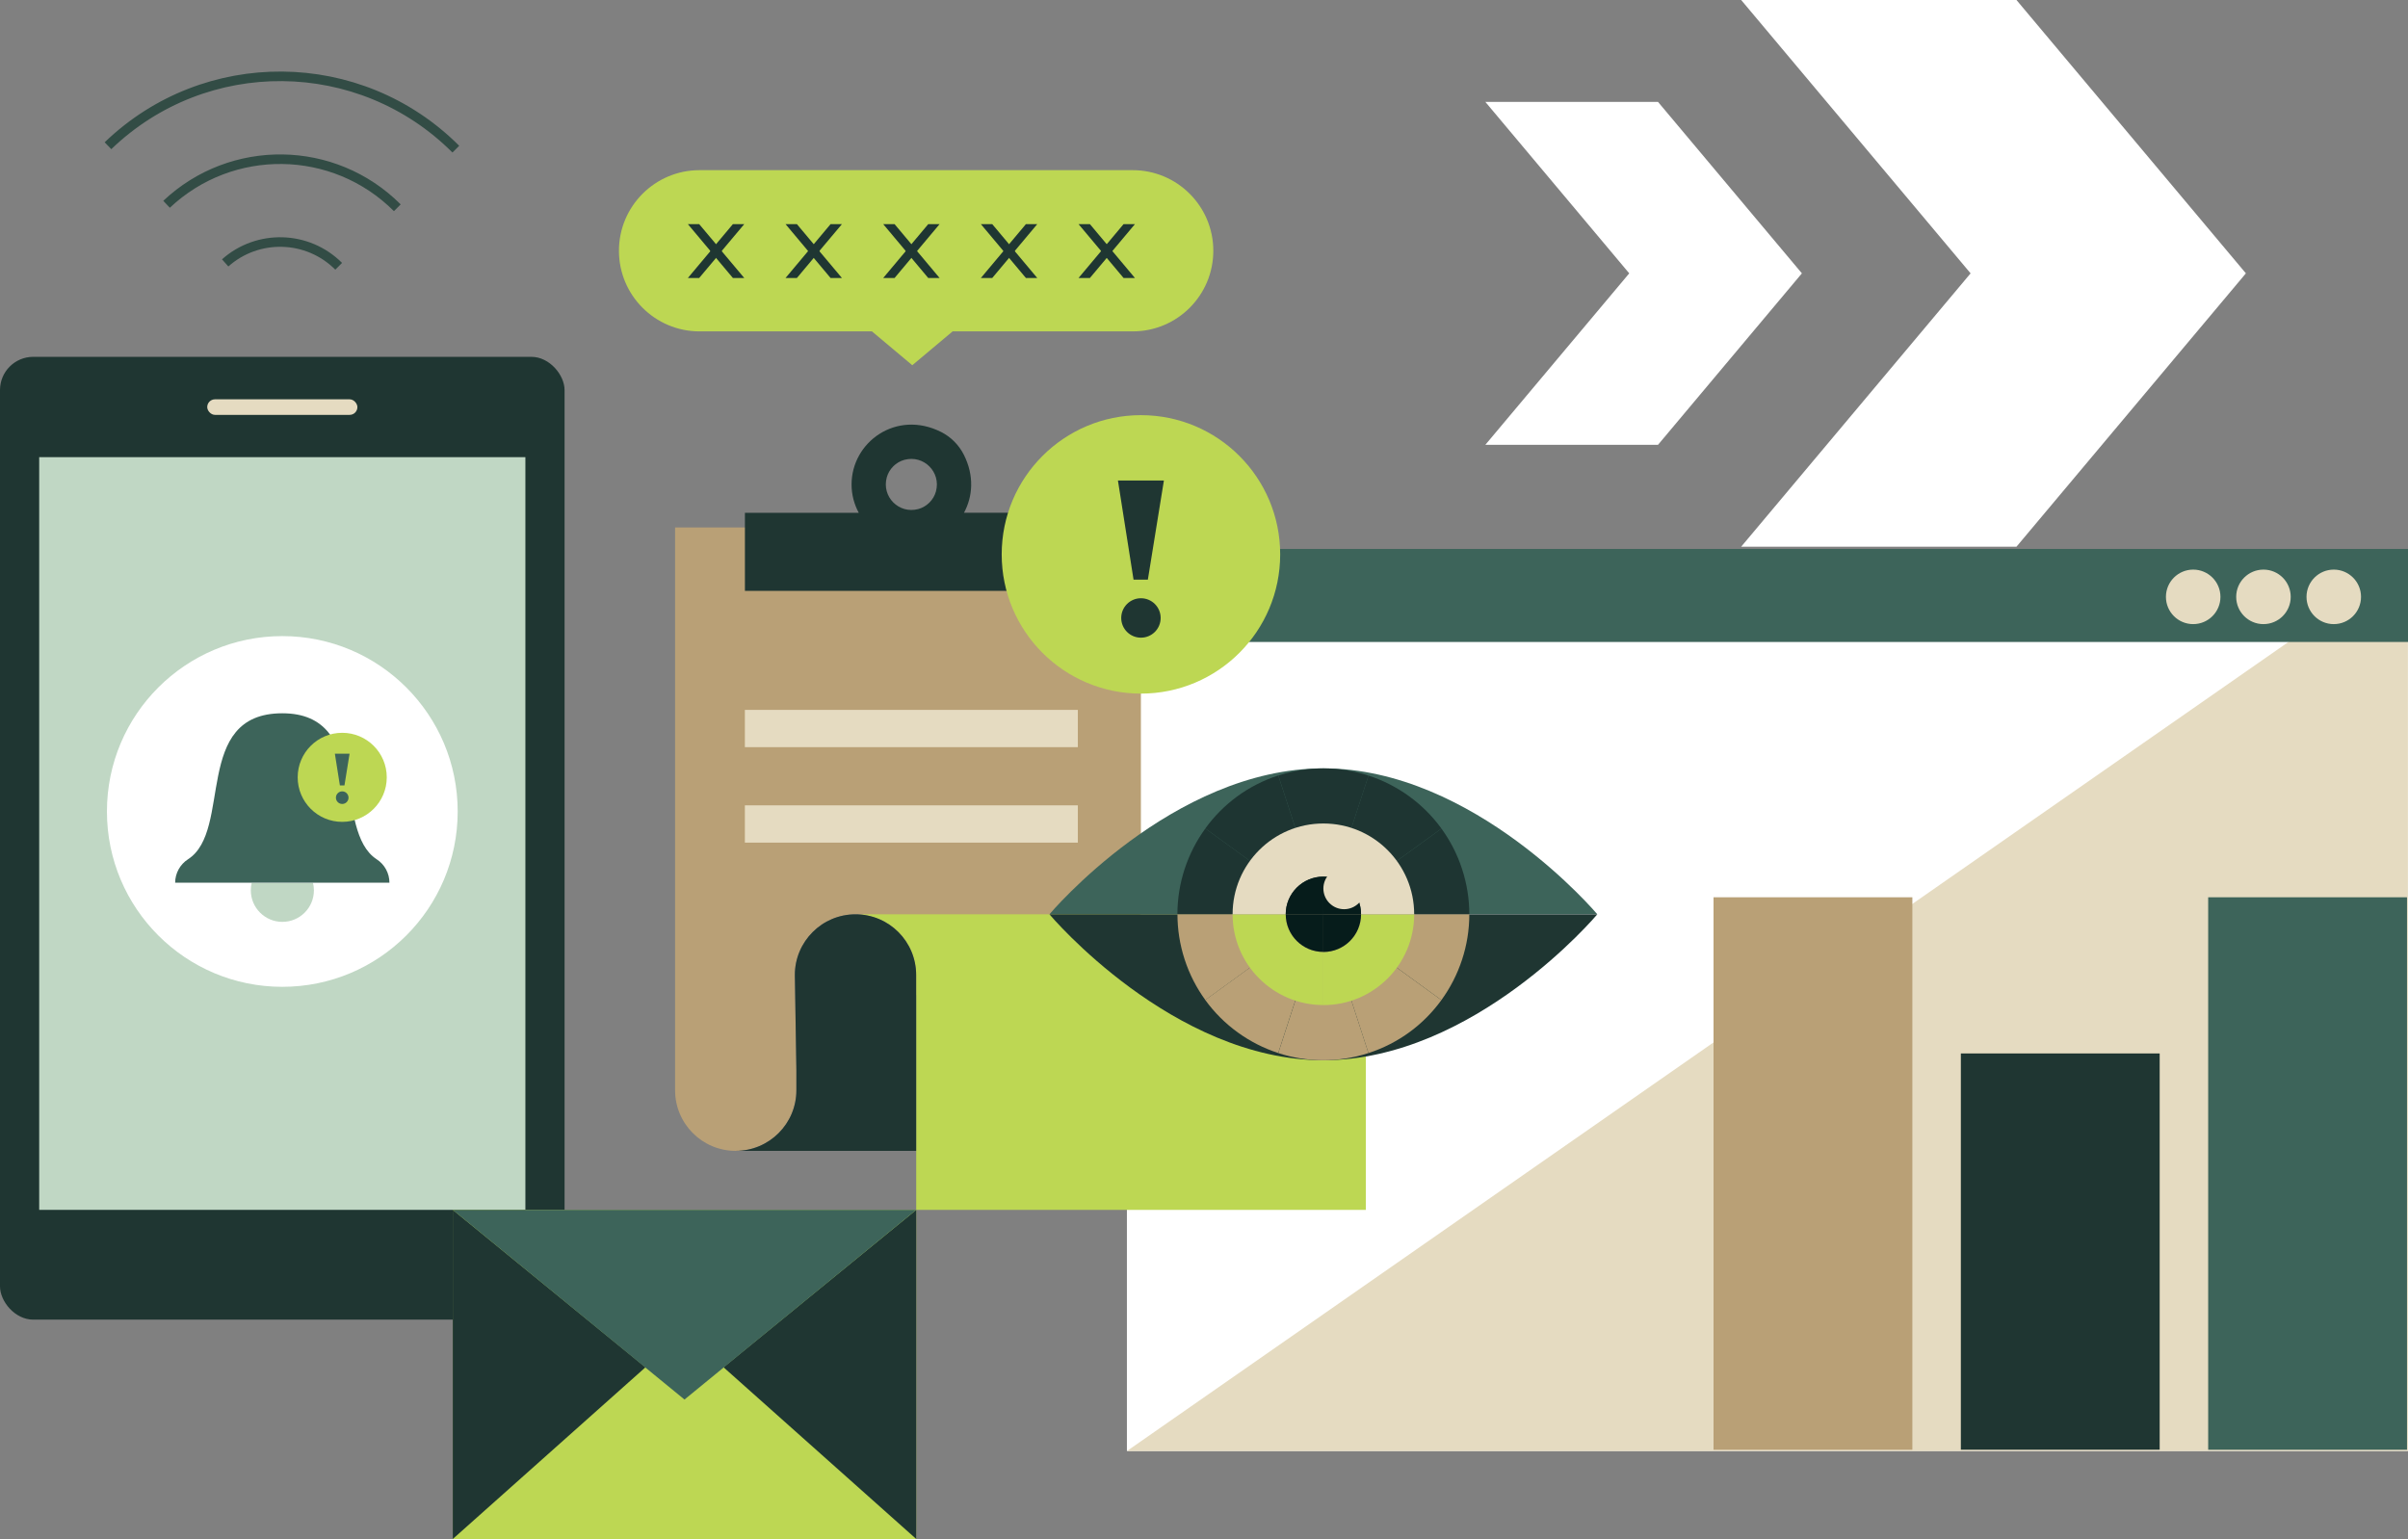
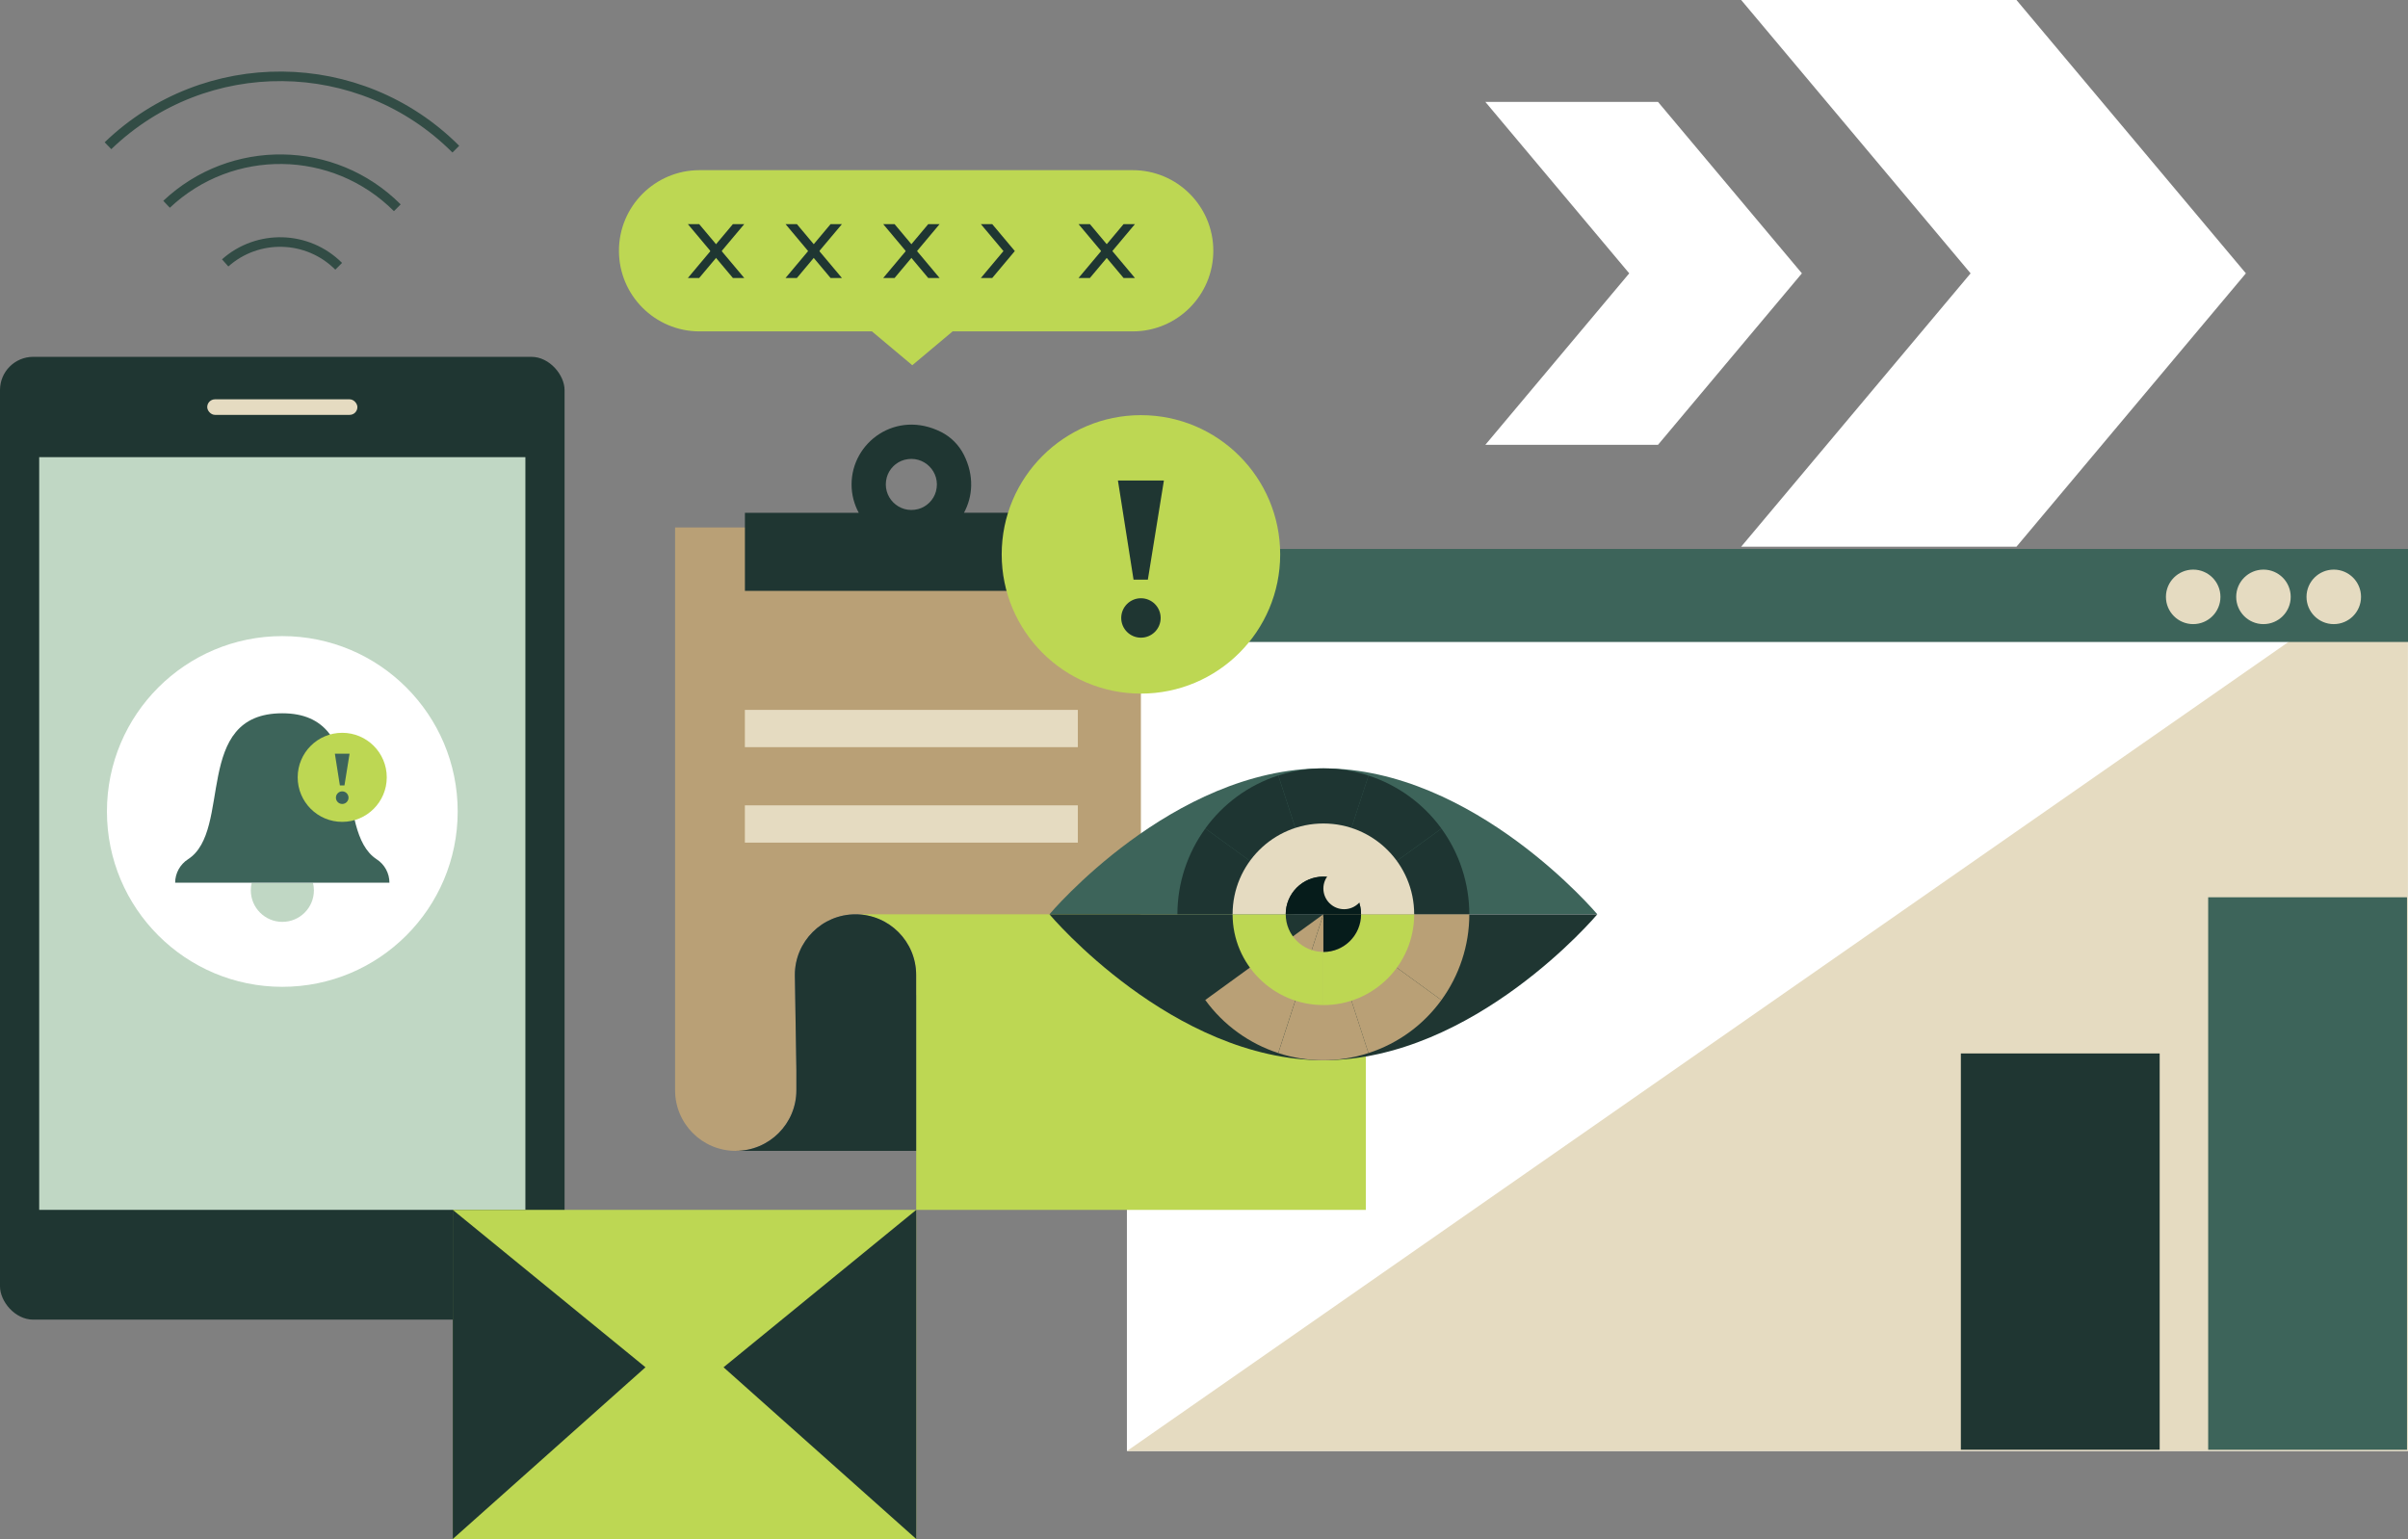
<svg xmlns="http://www.w3.org/2000/svg" id="Layer_2" viewBox="0 0 504.44 322.44">
  <rect x="0" y="0" width="504.44" height="322.44" fill="#808080" stroke="none" />
  <defs>
    <style> .cls-1 { fill: #061c1b; } .cls-2 { fill: #b9a076; } .cls-3 { fill: #c0d7c4; } .cls-4 { fill: none; stroke: #324c45; stroke-miterlimit: 10; stroke-width: 2px; } .cls-5 { fill: #bdd753; } .cls-6 { fill: #1f3632; } .cls-7 { fill: #1e3532; } .cls-8 { fill: #fff; } .cls-9 { fill: #e5dbc1; } .cls-10 { fill: #3d645a; } </style>
  </defs>
  <g id="Layer_1-2" data-name="Layer_1">
    <g>
      <polygon class="cls-8" points="422.42 114.54 470.48 57.27 422.42 0 364.75 0 412.81 57.27 364.75 114.54 422.42 114.54" />
      <polygon class="cls-8" points="347.33 93.19 377.47 57.27 347.33 21.35 311.16 21.35 341.3 57.27 311.16 93.19 347.33 93.19" />
      <g>
        <g>
          <rect class="cls-8" x="236.07" y="117.06" width="268.35" height="186.94" />
          <polygon class="cls-9" points="504.42 304.01 236.07 304.01 504.42 117.06 504.42 304.01" />
          <rect class="cls-10" x="236.09" y="115.01" width="268.35" height="19.49" />
          <circle class="cls-9" cx="459.44" cy="125.05" r="5.71" />
          <circle class="cls-9" cx="474.16" cy="125.05" r="5.71" />
          <circle class="cls-9" cx="488.89" cy="125.05" r="5.71" />
        </g>
-         <rect class="cls-2" x="358.96" y="187.99" width="41.65" height="115.75" />
        <rect class="cls-6" x="410.77" y="220.71" width="41.65" height="83.02" />
        <rect class="cls-10" x="462.58" y="187.99" width="41.65" height="115.75" />
      </g>
      <path class="cls-2" d="M191.92,208.5v-4.23c0-7.02-5.69-12.71-12.7-12.71-3.51,0-6.69,1.42-8.98,3.72-2.3,2.3-3.73,5.48-3.73,8.99l.32,19.92v4.23c0,7.02-5.69,12.7-12.71,12.7-3.51,0-6.69-1.42-8.98-3.72-2.29-2.29-3.72-5.47-3.72-8.98v-117.92h97.58v81.06" />
      <path class="cls-6" d="M225.79,107.43h-23.85c1.85-3.41,2.17-7.77-.01-12.12-1.04-2.07-2.72-3.77-4.79-4.81-9.36-4.71-18.75,2.1-18.75,11,0,2.15.55,4.17,1.51,5.94h-23.85v16.36h69.75v-16.36s0,0,0,0ZM192.37,106.65c-4.05,1.09-7.7-2.56-6.61-6.61.48-1.78,1.92-3.22,3.7-3.7,4.05-1.09,7.7,2.56,6.61,6.61-.48,1.78-1.92,3.22-3.7,3.7Z" />
      <rect class="cls-9" x="156.04" y="148.73" width="69.75" height="7.81" />
      <rect class="cls-9" x="156.04" y="168.73" width="69.75" height="7.81" />
      <g>
        <rect class="cls-6" y="74.76" width="118.27" height="201.72" rx="6.96" ry="6.96" />
        <rect class="cls-3" x="8.21" y="95.78" width="101.85" height="157.7" />
        <rect class="cls-9" x="43.41" y="83.66" width="31.46" height="3.26" rx="1.63" ry="1.63" />
      </g>
      <circle class="cls-8" cx="59.14" cy="170.01" r="36.74" />
      <g>
        <g>
          <path class="cls-3" d="M52.73,184.97c-.12.5-.19,1.02-.19,1.55,0,3.66,2.96,6.62,6.61,6.62,3.66,0,6.61-2.96,6.61-6.61,0-.54-.07-1.06-.19-1.56h-12.84Z" />
          <path class="cls-10" d="M81.58,184.96v-.02c0-1.98-1-3.83-2.67-4.91-9.23-6.01-1.27-30.59-19.77-30.59-18.87,0-10.35,24.55-19.75,30.58-1.67,1.08-2.69,2.93-2.7,4.92h0s44.88,0,44.88,0Z" />
        </g>
        <circle class="cls-5" cx="71.69" cy="162.86" r="9.33" />
        <path class="cls-10" d="M72.16,164.55h-.96l-1.05-6.64h3.08l-1.07,6.64Z" />
        <circle class="cls-10" cx="71.69" cy="167.12" r="1.32" />
      </g>
      <g>
        <path class="cls-4" d="M70.95,55.79c-6.53-6.53-16.97-6.77-23.78-.71" />
        <path class="cls-4" d="M22.62,30.53c20.39-19.62,52.77-19.38,72.87.72" />
        <path class="cls-4" d="M34.89,42.8c13.61-12.83,35.02-12.59,48.34.73" />
      </g>
      <g>
        <rect class="cls-5" x="94.85" y="253.48" width="97.08" height="68.96" />
        <polygon class="cls-6" points="94.85 322.44 135.22 286.46 94.85 253.48 94.85 322.44" />
        <polygon class="cls-6" points="191.94 322.44 151.57 286.46 191.94 253.48 191.94 322.44" />
-         <polygon class="cls-10" points="191.94 253.48 143.39 293.22 94.85 253.48 191.94 253.48" />
      </g>
      <g>
        <path class="cls-5" d="M237.29,35.65h-90.74c-9.33,0-16.89,7.56-16.89,16.89h0c0,9.33,7.56,16.89,16.89,16.89h36.11l8.45,7.09,8.45-7.09h37.72c9.33,0,16.89-7.56,16.89-16.89h0c0-9.33-7.56-16.89-16.89-16.89Z" />
        <g>
          <polygon class="cls-6" points="146.47 58.24 151.21 52.6 146.47 46.96 144.1 46.96 148.83 52.6 144.1 58.24 146.47 58.24" />
          <polygon class="cls-6" points="153.53 46.96 148.79 52.6 153.53 58.24 155.91 58.24 151.17 52.6 155.91 46.96 153.53 46.96" />
        </g>
        <g>
          <polygon class="cls-6" points="166.94 58.24 171.67 52.6 166.94 46.96 164.56 46.96 169.29 52.6 164.56 58.24 166.94 58.24" />
          <polygon class="cls-6" points="173.99 46.96 169.26 52.6 173.99 58.24 176.37 58.24 171.63 52.6 176.37 46.96 173.99 46.96" />
        </g>
        <g>
          <polygon class="cls-6" points="187.4 58.24 192.13 52.6 187.4 46.96 185.02 46.96 189.75 52.6 185.02 58.24 187.4 58.24" />
          <polygon class="cls-6" points="194.45 46.96 189.72 52.6 194.45 58.24 196.83 58.24 192.1 52.6 196.83 46.96 194.45 46.96" />
        </g>
        <g>
          <polygon class="cls-6" points="207.86 58.24 212.59 52.6 207.86 46.96 205.48 46.96 210.21 52.6 205.48 58.24 207.86 58.24" />
-           <polygon class="cls-6" points="214.91 46.96 210.18 52.6 214.91 58.24 217.29 58.24 212.56 52.6 217.29 46.96 214.91 46.96" />
        </g>
        <g>
          <polygon class="cls-6" points="228.32 58.24 233.05 52.6 228.32 46.96 225.94 46.96 230.67 52.6 225.94 58.24 228.32 58.24" />
          <polygon class="cls-6" points="235.37 46.96 230.64 52.6 235.37 58.24 237.75 58.24 233.02 52.6 237.75 46.96 235.37 46.96" />
        </g>
      </g>
      <g>
        <path class="cls-5" d="M286.12,208.49v44.99h-94.19v-49.22c0-7.02-5.69-12.71-12.7-12.71h89.96c9.35,0,16.94,7.58,16.94,16.94Z" />
        <path class="cls-6" d="M191.92,208.5v32.62h-37.8c7.02,0,12.71-5.69,12.71-12.7v-4.23l-.32-19.92c0-3.51,1.42-6.69,3.73-8.99,2.29-2.3,5.47-3.72,8.98-3.72,7.02,0,12.7,5.69,12.7,12.71v4.23Z" />
      </g>
      <g>
        <circle class="cls-5" cx="239.01" cy="116.15" r="29.17" />
        <path class="cls-6" d="M240.46,121.44h-3l-3.27-20.77h9.63l-3.36,20.77Z" />
        <circle class="cls-6" cx="239.01" cy="129.47" r="4.13" />
      </g>
      <g>
        <path class="cls-10" d="M334.61,191.55s-25.69-30.57-57.38-30.57-57.38,30.57-57.38,30.57c0,0,0,0,0,0h114.75s0,0,0,0Z" />
        <path class="cls-6" d="M219.85,191.56c.14.17,25.77,30.57,57.38,30.57s57.24-30.4,57.38-30.57h-114.75Z" />
        <g>
          <path class="cls-7" d="M252.5,173.58l24.72,17.97h0s-9.44-29.08-9.44-29.08c0,0,0,0,0,0-6.39,2.07-11.62,6.05-15.28,11.1Z" />
          <path class="cls-7" d="M252.5,173.58c-3.75,5.16-5.85,11.45-5.85,17.96h30.57s-24.72-17.96-24.72-17.96Z" />
          <path class="cls-7" d="M286.68,162.49c-5.93-1.93-12.5-2.08-18.89-.01l9.44,29.07,9.45-29.06Z" />
          <path class="cls-7" d="M277.23,191.55l24.73-17.96c-3.83-5.27-9.22-9.13-15.28-11.1l-9.45,29.06h0Z" />
          <path class="cls-7" d="M277.23,191.56h30.57c0-3.12-.48-6.3-1.5-9.44s-2.5-5.99-4.34-8.52l-24.73,17.96h0Z" />
          <g>
            <path class="cls-2" d="M252.49,209.52c3.83,5.27,9.22,9.13,15.28,11.1l9.45-29.07-24.74,17.96Z" />
            <path class="cls-2" d="M277.23,191.56l-9.45,29.07c5.93,1.93,12.5,2.08,18.89,0,0,0,0,0,0,0l-9.44-29.07h0Z" />
-             <path class="cls-2" d="M246.66,191.55c0,3.13.48,6.31,1.5,9.45,1.02,3.14,2.5,5.99,4.34,8.52l24.74-17.96h-30.57Z" />
            <path class="cls-2" d="M286.67,220.63c6.39-2.07,11.62-6.05,15.28-11.1l-24.72-17.97,9.44,29.07Z" />
            <path class="cls-2" d="M277.23,191.56l24.72,17.97c3.75-5.16,5.85-11.45,5.85-17.96h-30.57s0,0,0,0Z" />
          </g>
        </g>
        <g>
          <path class="cls-5" d="M269.34,191.55h-11.13c0,10.51,8.52,19.02,19.02,19.02v-11.13c-4.36,0-7.89-3.53-7.89-7.89Z" />
          <path class="cls-5" d="M277.23,199.45v11.13c10.51,0,19.02-8.52,19.02-19.02h-11.13c0,4.36-3.53,7.89-7.89,7.89Z" />
          <path class="cls-9" d="M277.23,172.53c-10.51,0-19.02,8.52-19.02,19.02h11.13c0-4.36,3.53-7.89,7.89-7.89s7.89,3.53,7.89,7.89h11.13c0-10.51-8.52-19.02-19.02-19.02Z" />
          <g>
            <path class="cls-1" d="M277.23,199.45c4.36,0,7.89-3.53,7.89-7.89h-7.89v7.89Z" />
-             <path class="cls-1" d="M269.34,191.55c0,4.36,3.53,7.89,7.89,7.89v-7.89h-7.89Z" />
            <path class="cls-1" d="M285.12,191.55c0-4.36-3.53-7.89-7.89-7.89v7.89h7.89Z" />
            <path class="cls-1" d="M269.34,191.55h7.89v-7.89c-4.36,0-7.89,3.53-7.89,7.89Z" />
          </g>
        </g>
        <circle class="cls-9" cx="281.57" cy="186.15" r="4.34" />
      </g>
    </g>
  </g>
</svg>